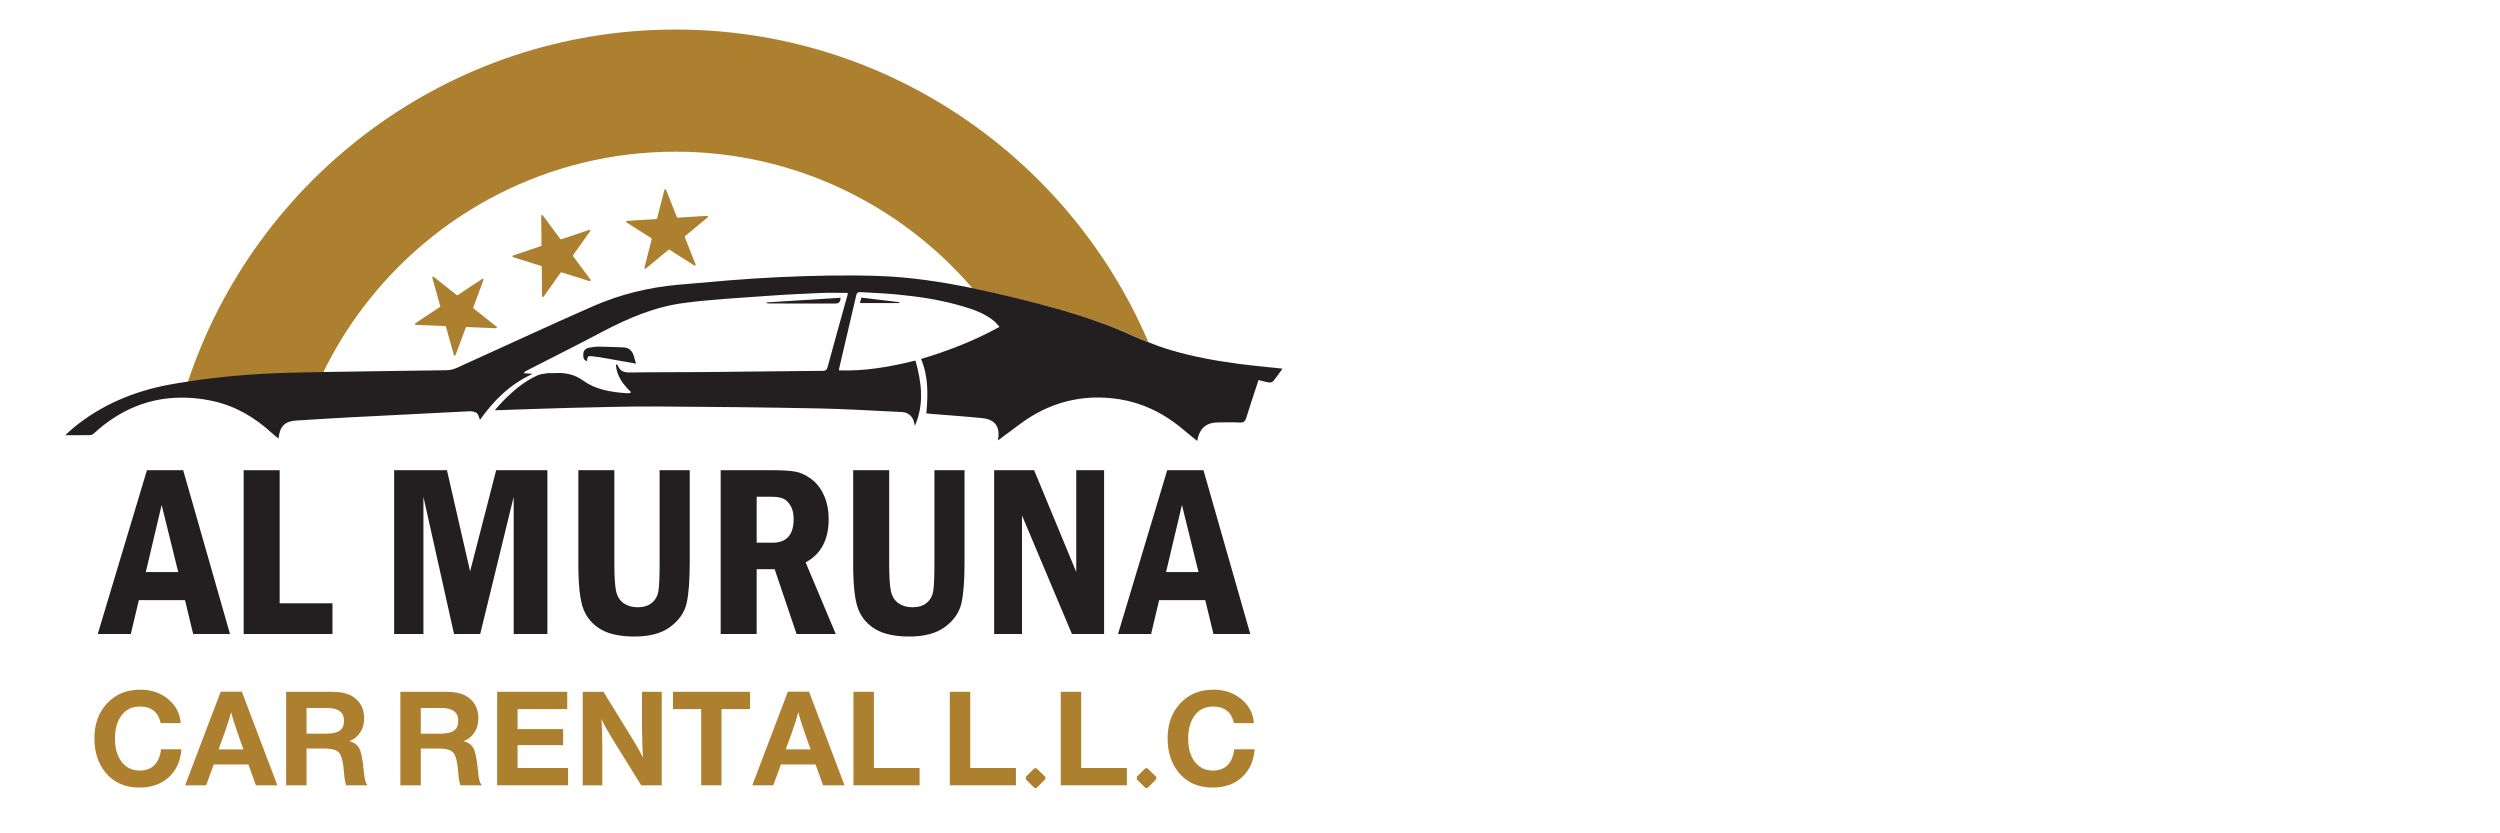
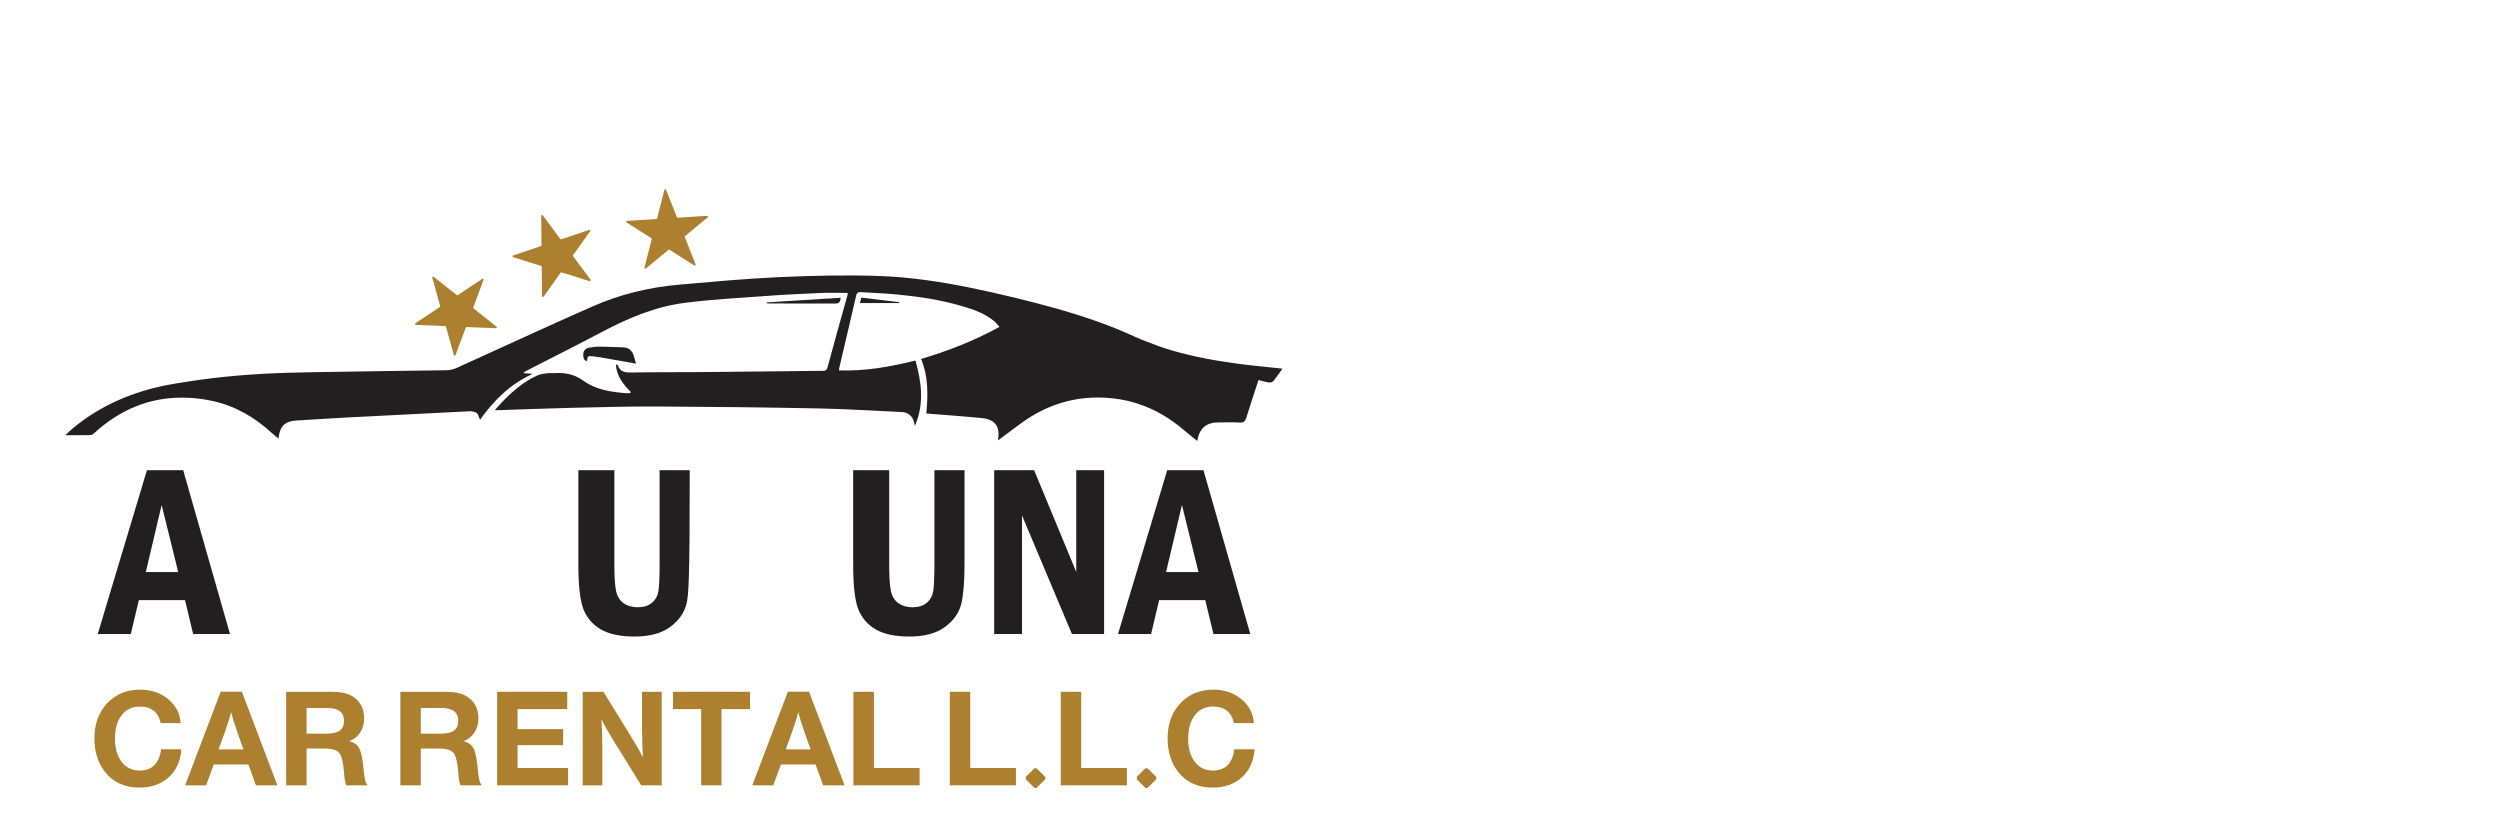
<svg xmlns="http://www.w3.org/2000/svg" xmlns:ns1="http://sodipodi.sourceforge.net/DTD/sodipodi-0.dtd" xmlns:ns2="http://www.inkscape.org/namespaces/inkscape" version="1.1" id="svg2" width="200" height="66.667" viewBox="0 0 200 66.667" ns1:docname="logo.ai">
  <defs id="defs6">
    <clipPath clipPathUnits="userSpaceOnUse" id="clipPath28">
      <path d="M 0,50 H 150 V 0 H 0 Z" id="path26" />
    </clipPath>
  </defs>
  <ns1:namedview id="namedview4" pagecolor="#ffffff" bordercolor="#000000" borderopacity="0.25" ns2:showpageshadow="2" ns2:pageopacity="0.0" ns2:pagecheckerboard="0" ns2:deskcolor="#d1d1d1" />
  <g id="g8" ns2:groupmode="layer" ns2:label="logo" transform="matrix(1.333,0,0,-1.333,0,66.667)">
    <g id="g10" transform="translate(10.696,15.679)">
      <path d="M 0,0 -0.994,4.028 -1.947,0 Z m -1.877,6.115 h 2.175 l 2.809,-9.831 h -2.21 l -0.49,2.031 h -2.77 L -2.845,-3.716 H -4.83 Z" style="fill:#231f20;fill-opacity:1;fill-rule:nonzero;stroke:none" id="path12" />
    </g>
    <g id="g14" transform="translate(14.623,21.793)">
-       <path d="M 0,0 H 2.161 V -7.987 H 5.33 V -9.831 H 0 Z" style="fill:#231f20;fill-opacity:1;fill-rule:nonzero;stroke:none" id="path16" />
-     </g>
+       </g>
    <g id="g18" transform="translate(23.655,21.793)">
-       <path d="M 0,0 H 3.169 L 4.559,-6.071 6.122,0 H 9.197 V -9.831 H 7.173 v 8.232 L 5.164,-9.831 H 3.594 L 1.757,-1.599 V -9.831 H 0 Z" style="fill:#231f20;fill-opacity:1;fill-rule:nonzero;stroke:none" id="path20" />
-     </g>
+       </g>
    <g id="g22">
      <g id="g24" clip-path="url(#clipPath28)">
        <g id="g30" transform="translate(34.71,21.793)">
-           <path d="m 0,0 h 2.161 v -5.618 c 0,-0.792 0.036,-1.344 0.108,-1.656 0.072,-0.312 0.222,-0.549 0.45,-0.71 0.228,-0.16 0.508,-0.241 0.839,-0.241 0.36,0 0.646,0.089 0.857,0.267 0.211,0.177 0.341,0.413 0.389,0.705 0.048,0.293 0.072,0.838 0.072,1.635 V 0 H 6.684 V -5.531 C 6.684,-6.636 6.62,-7.459 6.493,-8.001 6.365,-8.544 6.041,-9.01 5.52,-9.399 4.999,-9.788 4.283,-9.982 3.371,-9.982 2.516,-9.982 1.844,-9.839 1.354,-9.554 0.864,-9.268 0.516,-8.867 0.31,-8.351 0.103,-7.835 0,-6.924 0,-5.618 Z" style="fill:#231f20;fill-opacity:1;fill-rule:nonzero;stroke:none" id="path32" />
+           <path d="m 0,0 h 2.161 v -5.618 c 0,-0.792 0.036,-1.344 0.108,-1.656 0.072,-0.312 0.222,-0.549 0.45,-0.71 0.228,-0.16 0.508,-0.241 0.839,-0.241 0.36,0 0.646,0.089 0.857,0.267 0.211,0.177 0.341,0.413 0.389,0.705 0.048,0.293 0.072,0.838 0.072,1.635 V 0 H 6.684 C 6.684,-6.636 6.62,-7.459 6.493,-8.001 6.365,-8.544 6.041,-9.01 5.52,-9.399 4.999,-9.788 4.283,-9.982 3.371,-9.982 2.516,-9.982 1.844,-9.839 1.354,-9.554 0.864,-9.268 0.516,-8.867 0.31,-8.351 0.103,-7.835 0,-6.924 0,-5.618 Z" style="fill:#231f20;fill-opacity:1;fill-rule:nonzero;stroke:none" id="path32" />
        </g>
        <g id="g34" transform="translate(45.412,20.201)">
-           <path d="m 0,0 v -2.758 h 0.951 c 0.845,0 1.267,0.472 1.267,1.418 0,0.327 -0.062,0.595 -0.187,0.803 -0.125,0.209 -0.27,0.351 -0.436,0.425 C 1.43,-0.037 1.186,0 0.864,0 Z m -2.161,1.592 h 3.09 c 0.6,0 1.06,-0.028 1.379,-0.083 C 2.627,1.454 2.95,1.305 3.277,1.062 3.603,0.82 3.859,0.489 4.044,0.068 4.229,-0.352 4.321,-0.823 4.321,-1.347 4.321,-2.576 3.86,-3.44 2.938,-3.94 L 4.746,-8.239 H 2.394 L 1.08,-4.35 H 0 v -3.889 h -2.161 z" style="fill:#231f20;fill-opacity:1;fill-rule:nonzero;stroke:none" id="path36" />
-         </g>
+           </g>
        <g id="g38" transform="translate(51.203,21.793)">
          <path d="m 0,0 h 2.161 v -5.618 c 0,-0.792 0.036,-1.344 0.108,-1.656 0.072,-0.312 0.222,-0.549 0.45,-0.71 0.228,-0.16 0.508,-0.241 0.839,-0.241 0.36,0 0.646,0.089 0.857,0.267 0.211,0.177 0.341,0.413 0.389,0.705 0.048,0.293 0.072,0.838 0.072,1.635 V 0 H 6.684 V -5.531 C 6.684,-6.636 6.62,-7.459 6.493,-8.001 6.365,-8.544 6.041,-9.01 5.52,-9.399 4.999,-9.788 4.283,-9.982 3.371,-9.982 2.516,-9.982 1.844,-9.839 1.354,-9.554 0.864,-9.268 0.516,-8.867 0.31,-8.351 0.103,-7.835 0,-6.924 0,-5.618 Z" style="fill:#231f20;fill-opacity:1;fill-rule:nonzero;stroke:none" id="path40" />
        </g>
        <g id="g42" transform="translate(59.665,21.793)">
          <path d="M 0,0 H 2.398 L 4.926,-6.107 V 0 H 6.597 V -9.831 H 4.667 L 1.671,-2.715 V -9.831 H 0 Z" style="fill:#231f20;fill-opacity:1;fill-rule:nonzero;stroke:none" id="path44" />
        </g>
        <g id="g46" transform="translate(71.928,15.679)">
          <path d="M 0,0 -0.994,4.028 -1.947,0 Z M -1.877,6.115 H 0.298 L 3.107,-3.716 H 0.897 L 0.406,-1.685 H -2.363 L -2.845,-3.716 H -4.83 Z" style="fill:#231f20;fill-opacity:1;fill-rule:nonzero;stroke:none" id="path48" />
        </g>
        <g id="g50" transform="translate(10.887,5.046)">
          <path d="m 0,0 c -0.051,-0.704 -0.304,-1.263 -0.758,-1.678 -0.454,-0.414 -1.042,-0.621 -1.763,-0.621 -0.886,0 -1.575,0.315 -2.069,0.945 -0.42,0.533 -0.631,1.204 -0.631,2.01 0,0.863 0.256,1.565 0.767,2.107 0.511,0.543 1.172,0.814 1.984,0.814 0.659,0 1.218,-0.19 1.678,-0.571 0.46,-0.38 0.71,-0.86 0.749,-1.439 h -1.2 c -0.142,0.664 -0.56,0.996 -1.252,0.996 -0.46,0 -0.824,-0.173 -1.09,-0.519 -0.267,-0.346 -0.401,-0.815 -0.401,-1.405 0,-0.585 0.134,-1.051 0.401,-1.397 0.266,-0.346 0.627,-0.519 1.081,-0.519 0.744,0 1.173,0.425 1.286,1.277 z" style="fill:#ad802f;fill-opacity:1;fill-rule:nonzero;stroke:none" id="path52" />
        </g>
        <g id="g54" transform="translate(14.609,5.037)">
          <path d="M 0,0 -0.358,1.013 C -0.522,1.468 -0.647,1.874 -0.732,2.231 -0.829,1.891 -0.959,1.485 -1.124,1.013 L -1.49,0 Z m -0.094,3.466 2.13,-5.621 H 0.749 L 0.298,-0.903 H -1.78 L -2.24,-2.155 H -3.5 l 2.137,5.621 z" style="fill:#ad802f;fill-opacity:1;fill-rule:nonzero;stroke:none" id="path56" />
        </g>
        <g id="g58" transform="translate(18.398,7.524)">
          <path d="m 0,0 v -1.542 h 1.167 c 0.38,0 0.655,0.061 0.826,0.184 0.17,0.122 0.255,0.319 0.255,0.591 C 2.248,-0.255 1.905,0 1.218,0 Z M -1.226,0.971 H 1.49 C 2.03,0.971 2.441,0.886 2.725,0.715 3.213,0.426 3.457,-0.02 3.457,-0.622 3.457,-0.945 3.378,-1.229 3.219,-1.473 3.06,-1.717 2.841,-1.891 2.563,-1.993 2.864,-2.067 3.07,-2.221 3.181,-2.457 3.292,-2.693 3.378,-3.157 3.44,-3.849 3.48,-4.241 3.537,-4.482 3.611,-4.573 L 3.662,-4.641 H 2.384 c -0.062,0.119 -0.107,0.371 -0.136,0.758 -0.045,0.607 -0.139,1 -0.281,1.179 -0.142,0.179 -0.431,0.268 -0.868,0.268 H 0 v -2.205 h -1.226 z" style="fill:#ad802f;fill-opacity:1;fill-rule:nonzero;stroke:none" id="path60" />
        </g>
        <g id="g62" transform="translate(25.254,7.524)">
          <path d="m 0,0 v -1.542 h 1.167 c 0.38,0 0.655,0.061 0.826,0.184 0.17,0.122 0.255,0.319 0.255,0.591 C 2.248,-0.255 1.905,0 1.218,0 Z M -1.226,0.971 H 1.49 C 2.03,0.971 2.441,0.886 2.725,0.715 3.213,0.426 3.457,-0.02 3.457,-0.622 3.457,-0.945 3.378,-1.229 3.219,-1.473 3.06,-1.717 2.841,-1.891 2.563,-1.993 2.864,-2.067 3.07,-2.221 3.181,-2.457 3.292,-2.693 3.378,-3.157 3.44,-3.849 3.48,-4.241 3.537,-4.482 3.611,-4.573 L 3.662,-4.641 H 2.384 c -0.062,0.119 -0.107,0.371 -0.136,0.758 -0.045,0.607 -0.139,1 -0.281,1.179 -0.142,0.179 -0.431,0.268 -0.868,0.268 H 0 v -2.205 h -1.226 z" style="fill:#ad802f;fill-opacity:1;fill-rule:nonzero;stroke:none" id="path64" />
        </g>
        <g id="g66" transform="translate(34.043,8.495)">
          <path d="M 0,0 V -1.039 H -2.981 V -2.24 h 2.734 V -3.202 H -2.981 V -4.573 H 0.051 V -5.612 H -4.207 V 0 Z" style="fill:#ad802f;fill-opacity:1;fill-rule:nonzero;stroke:none" id="path68" />
        </g>
        <g id="g70" transform="translate(39.715,8.495)">
          <path d="m 0,0 v -5.612 h -1.235 l -1.677,2.708 c -0.336,0.545 -0.571,0.965 -0.707,1.26 0.034,-0.414 0.051,-0.939 0.051,-1.575 V -5.612 H -4.744 V 0 H -3.5 l 1.635,-2.649 c 0.341,-0.55 0.585,-0.982 0.732,-1.294 -0.005,0.142 -0.014,0.343 -0.025,0.605 -0.017,0.511 -0.026,0.843 -0.026,0.996 V 0 Z" style="fill:#ad802f;fill-opacity:1;fill-rule:nonzero;stroke:none" id="path72" />
        </g>
        <g id="g74" transform="translate(45.012,8.495)">
          <path d="m 0,0 v -1.039 h -1.712 v -4.573 h -1.217 v 4.573 H -4.624 V 0 Z" style="fill:#ad802f;fill-opacity:1;fill-rule:nonzero;stroke:none" id="path76" />
        </g>
        <g id="g78" transform="translate(48.648,5.037)">
          <path d="M 0,0 -0.358,1.013 C -0.522,1.468 -0.647,1.874 -0.732,2.231 -0.829,1.891 -0.959,1.485 -1.124,1.013 L -1.49,0 Z m -0.094,3.466 2.13,-5.621 H 0.749 L 0.298,-0.903 H -1.78 L -2.24,-2.155 H -3.5 l 2.137,5.621 z" style="fill:#ad802f;fill-opacity:1;fill-rule:nonzero;stroke:none" id="path80" />
        </g>
        <g id="g82" transform="translate(55.189,3.922)">
          <path d="m 0,0 v -1.039 h -3.969 v 5.612 h 1.227 V 0 Z" style="fill:#ad802f;fill-opacity:1;fill-rule:nonzero;stroke:none" id="path84" />
        </g>
        <g id="g86" transform="translate(60.971,3.922)">
          <path d="m 0,0 v -1.039 h -3.969 v 5.612 h 1.227 V 0 Z" style="fill:#ad802f;fill-opacity:1;fill-rule:nonzero;stroke:none" id="path88" />
        </g>
        <g id="g90" transform="translate(62.734,3.249)">
          <path d="m 0,0 -0.485,-0.486 c -0.034,-0.033 -0.069,-0.051 -0.103,-0.051 -0.034,0 -0.068,0.018 -0.102,0.051 l -0.477,0.477 v 0.154 l 0.477,0.477 c 0.029,0.028 0.06,0.042 0.094,0.042 0.04,0 0.074,-0.014 0.102,-0.042 L 0,0.136 Z" style="fill:#ad802f;fill-opacity:1;fill-rule:nonzero;stroke:none" id="path92" />
        </g>
        <g id="g94" transform="translate(67.63,3.922)">
          <path d="m 0,0 v -1.039 h -3.969 v 5.612 h 1.227 V 0 Z" style="fill:#ad802f;fill-opacity:1;fill-rule:nonzero;stroke:none" id="path96" />
        </g>
        <g id="g98" transform="translate(69.393,3.249)">
          <path d="m 0,0 -0.485,-0.486 c -0.034,-0.033 -0.069,-0.051 -0.103,-0.051 -0.034,0 -0.068,0.018 -0.102,0.051 l -0.477,0.477 v 0.154 l 0.477,0.477 c 0.029,0.028 0.06,0.042 0.094,0.042 0.04,0 0.074,-0.014 0.102,-0.042 L 0,0.136 Z" style="fill:#ad802f;fill-opacity:1;fill-rule:nonzero;stroke:none" id="path100" />
        </g>
        <g id="g102" transform="translate(75.295,5.046)">
          <path d="m 0,0 c -0.051,-0.704 -0.304,-1.263 -0.758,-1.678 -0.454,-0.414 -1.042,-0.621 -1.763,-0.621 -0.886,0 -1.575,0.315 -2.069,0.945 -0.42,0.533 -0.631,1.204 -0.631,2.01 0,0.863 0.256,1.565 0.767,2.107 0.511,0.543 1.172,0.814 1.984,0.814 0.659,0 1.218,-0.19 1.678,-0.571 0.46,-0.38 0.71,-0.86 0.749,-1.439 h -1.2 c -0.142,0.664 -0.56,0.996 -1.252,0.996 -0.46,0 -0.824,-0.173 -1.09,-0.519 -0.267,-0.346 -0.401,-0.815 -0.401,-1.405 0,-0.585 0.134,-1.051 0.401,-1.397 0.266,-0.346 0.627,-0.519 1.081,-0.519 0.744,0 1.173,0.425 1.286,1.277 z" style="fill:#ad802f;fill-opacity:1;fill-rule:nonzero;stroke:none" id="path104" />
        </g>
        <g id="g106" transform="translate(17.418,27.604)">
-           <path d="m 0,0 c 0.508,0.014 1.016,0.024 1.524,0.035 0.149,0.003 0.299,0.004 0.448,0.007 0.667,1.371 1.462,2.669 2.372,3.876 4.294,5.697 11.116,9.388 18.783,9.388 7.125,0 13.514,-3.19 17.829,-8.211 C 41.828,4.917 42.696,4.72 43.561,4.51 44.38,4.312 45.196,4.102 46.007,3.875 47.628,3.42 49.225,2.885 50.759,2.177 51.005,2.063 51.255,1.967 51.504,1.868 46.797,12.89 35.85,20.636 23.127,20.636 9.494,20.636 -2.095,11.74 -6.157,-0.549 c 0.015,0.002 0.03,0.005 0.045,0.008 C -4.088,-0.219 -2.047,-0.058 0,0" style="fill:#ad802f;fill-opacity:1;fill-rule:nonzero;stroke:none" id="path108" />
-         </g>
+           </g>
        <g id="g110" transform="translate(74.291,28.184)">
          <path d="m 0,0 c -1.369,0.183 -2.719,0.428 -4.035,0.82 -0.484,0.144 -0.962,0.317 -1.436,0.506 -0.25,0.099 -0.5,0.195 -0.746,0.309 -1.534,0.709 -3.131,1.243 -4.752,1.698 -0.811,0.227 -1.627,0.437 -2.446,0.635 -0.865,0.21 -1.733,0.408 -2.605,0.585 -1.837,0.375 -3.69,0.653 -5.57,0.715 -1.986,0.066 -3.98,0.017 -5.967,-0.072 -2.001,-0.09 -4,-0.279 -5.997,-0.453 -1.782,-0.156 -3.513,-0.576 -5.148,-1.293 -2.747,-1.205 -5.465,-2.475 -8.199,-3.71 -0.184,-0.083 -0.399,-0.128 -0.601,-0.131 -2.501,-0.042 -5.002,-0.06 -7.502,-0.109 -0.149,-0.003 -0.299,-0.004 -0.448,-0.007 -0.508,-0.011 -1.016,-0.02 -1.524,-0.035 -2.047,-0.058 -4.088,-0.219 -6.111,-0.541 -0.016,-0.003 -0.031,-0.005 -0.046,-0.008 -0.352,-0.056 -0.704,-0.107 -1.055,-0.175 -2.093,-0.403 -4.014,-1.201 -5.675,-2.564 -0.157,-0.129 -0.303,-0.271 -0.512,-0.459 0.568,0 1.049,-0.006 1.53,0.006 0.076,0.002 0.161,0.074 0.224,0.132 1.542,1.402 3.275,2.106 5.192,2.114 0.227,10e-4 0.455,-0.002 0.688,-0.021 0.398,-0.032 0.803,-0.09 1.217,-0.18 1.363,-0.297 2.523,-0.983 3.544,-1.917 0.02,-0.019 0.042,-0.036 0.063,-0.055 0.101,-0.095 0.216,-0.176 0.344,-0.279 0.06,0.728 0.379,1.039 1.069,1.081 0.109,0.006 0.219,0.013 0.328,0.019 0.929,0.057 1.858,0.117 2.787,0.166 2.415,0.128 4.83,0.251 7.245,0.368 0.155,0.007 0.347,-0.015 0.461,-0.102 0.107,-0.082 0.134,-0.268 0.197,-0.412 0.813,1.135 1.778,2.135 3.173,2.762 -0.243,0.017 -0.396,0.027 -0.549,0.037 0.053,0.088 0.108,0.118 0.163,0.146 1.51,0.774 3.028,1.533 4.527,2.326 1.559,0.823 3.174,1.512 4.924,1.743 1.624,0.215 3.265,0.298 4.9,0.418 1.101,0.081 2.204,0.134 3.306,0.182 0.541,0.023 1.084,0.004 1.626,0.004 0,-0.037 0.006,-0.066 -0.001,-0.091 -0.404,-1.457 -0.816,-2.913 -1.209,-4.374 -0.063,-0.234 -0.212,-0.21 -0.373,-0.211 -2.365,-0.026 -4.729,-0.054 -7.094,-0.074 -1.443,-0.012 -2.886,-0.001 -4.329,-0.025 -0.374,-0.006 -0.664,0.043 -0.791,0.439 -0.004,0.015 -0.043,0.019 -0.117,0.047 0.046,-0.721 0.452,-1.211 0.908,-1.665 -0.04,-0.035 -0.052,-0.056 -0.065,-0.057 -0.073,-0.005 -0.147,-0.012 -0.219,-0.007 -0.91,0.068 -1.825,0.208 -2.569,0.747 -0.575,0.416 -1.158,0.503 -1.813,0.455 -0.118,-0.009 -0.24,0.014 -0.356,-0.004 -0.203,-0.032 -0.419,-0.051 -0.603,-0.134 -0.801,-0.364 -1.46,-0.927 -2.069,-1.552 -0.155,-0.158 -0.298,-0.328 -0.48,-0.531 0.126,0 0.188,-0.001 0.251,10e-4 1.432,0.046 2.863,0.104 4.296,0.138 1.724,0.04 3.45,0.09 5.174,0.082 3.241,-0.016 6.483,-0.053 9.723,-0.116 1.669,-0.033 3.337,-0.141 5.005,-0.218 0.35,-0.017 0.618,-0.245 0.708,-0.585 0.021,-0.08 0.036,-0.161 0.054,-0.241 0.575,1.304 0.404,2.597 0.037,3.918 -1.525,-0.381 -3.033,-0.644 -4.588,-0.591 0.003,0.058 0,0.085 0.006,0.11 0.343,1.464 0.689,2.928 1.027,4.393 0.041,0.182 0.146,0.201 0.298,0.191 0.682,-0.044 1.367,-0.066 2.048,-0.129 1.373,-0.128 2.735,-0.329 4.061,-0.724 0.665,-0.199 1.321,-0.43 1.868,-0.883 0.113,-0.093 0.201,-0.216 0.322,-0.349 -1.524,-0.832 -3.08,-1.441 -4.707,-1.924 0.447,-1.065 0.418,-2.155 0.316,-3.269 0.13,-0.011 0.228,-0.02 0.327,-0.029 1.009,-0.082 2.02,-0.151 3.028,-0.252 0.784,-0.079 1.097,-0.531 0.942,-1.341 0.468,0.348 0.911,0.68 1.356,1.009 0.428,0.316 0.867,0.583 1.319,0.803 0.46,0.225 0.933,0.4 1.418,0.526 1.015,0.264 2.083,0.313 3.205,0.135 0.674,-0.107 1.304,-0.305 1.898,-0.576 0.464,-0.211 0.903,-0.473 1.324,-0.773 0.229,-0.164 0.454,-0.336 0.671,-0.525 0.244,-0.213 0.502,-0.41 0.77,-0.627 0.138,0.777 0.541,1.111 1.293,1.111 0.42,0 0.841,0.016 1.26,-0.007 0.238,-0.012 0.328,0.079 0.394,0.295 0.23,0.748 0.481,1.489 0.731,2.254 C 1.467,-1.036 1.676,-1.1 1.89,-1.129 1.97,-1.14 2.091,-1.091 2.141,-1.028 2.337,-0.786 2.51,-0.527 2.678,-0.295 1.824,-0.202 0.909,-0.122 0,0" style="fill:#231f20;fill-opacity:1;fill-rule:nonzero;stroke:none" id="path112" />
        </g>
        <g id="g114" transform="translate(35.228,28.338)">
          <path d="M 0,0 C 0.033,0.303 0.047,0.324 0.336,0.293 0.624,0.261 0.911,0.21 1.197,0.16 1.758,0.064 2.319,-0.038 2.942,-0.148 2.894,0.021 2.859,0.131 2.831,0.244 2.741,0.598 2.546,0.822 2.152,0.829 1.679,0.838 1.207,0.87 0.735,0.872 0.519,0.873 0.299,0.844 0.087,0.798 -0.108,0.755 -0.221,0.614 -0.223,0.402 -0.225,0.228 -0.218,0.061 0,0" style="fill:#231f20;fill-opacity:1;fill-rule:nonzero;stroke:none" id="path116" />
        </g>
        <g id="g118" transform="translate(50.45,32.144)">
          <path d="m 0,0 c -1.498,-0.095 -2.973,-0.188 -4.448,-0.281 -10e-4,-0.012 -0.002,-0.025 -0.003,-0.037 0.049,-0.009 0.098,-0.027 0.147,-0.027 1.333,-0.002 2.666,0 3.998,-0.003 0.245,0 0.293,0.146 0.306,0.348" style="fill:#231f20;fill-opacity:1;fill-rule:nonzero;stroke:none" id="path120" />
        </g>
        <g id="g122" transform="translate(51.609,31.825)">
          <path d="M 0,0 H 2.356 C 2.357,0.017 2.358,0.034 2.359,0.051 1.607,0.142 0.855,0.233 0.084,0.326 0.056,0.218 0.033,0.127 0,0" style="fill:#231f20;fill-opacity:1;fill-rule:nonzero;stroke:none" id="path124" />
        </g>
        <g id="g126" transform="translate(26.029,33.399)">
          <path d="M 0,0 1.381,-1.095 C 1.399,-1.109 1.424,-1.11 1.443,-1.098 l 1.468,0.975 C 2.954,-0.095 3.008,-0.137 2.99,-0.185 L 2.375,-1.837 C 2.367,-1.858 2.374,-1.883 2.392,-1.897 l 1.38,-1.095 C 3.813,-3.024 3.789,-3.088 3.737,-3.086 l -1.76,0.074 C 1.954,-3.011 1.933,-3.025 1.925,-3.046 L 1.31,-4.698 C 1.292,-4.746 1.223,-4.743 1.21,-4.694 L 0.736,-2.996 C 0.73,-2.974 0.71,-2.958 0.687,-2.958 l -1.76,0.075 c -0.051,0.002 -0.07,0.068 -0.027,0.097 l 1.468,0.975 c 0.019,0.012 0.028,0.036 0.021,0.058 l -0.473,1.697 C -0.098,-0.006 -0.04,0.032 0,0" style="fill:#ad802f;fill-opacity:1;fill-rule:nonzero;stroke:none" id="path128" />
        </g>
        <g id="g130" transform="translate(32.576,37.087)">
          <path d="m 0,0 1.05,-1.415 c 0.014,-0.018 0.038,-0.026 0.06,-0.019 l 1.67,0.562 c 0.048,0.016 0.09,-0.039 0.06,-0.081 L 1.819,-2.389 c -0.014,-0.019 -0.013,-0.044 0,-0.062 L 2.87,-3.866 C 2.9,-3.907 2.86,-3.964 2.811,-3.948 L 1.13,-3.421 C 1.108,-3.414 1.084,-3.422 1.071,-3.441 L 0.05,-4.877 c -0.03,-0.042 -0.096,-0.021 -0.097,0.03 l -0.017,1.762 c -0.001,0.023 -0.016,0.044 -0.038,0.05 l -1.681,0.528 c -0.049,0.015 -0.05,0.084 -0.001,0.101 l 1.67,0.561 c 0.022,0.007 0.037,0.028 0.036,0.051 l -0.017,1.762 C -0.096,0.019 -0.031,0.041 0,0" style="fill:#ad802f;fill-opacity:1;fill-rule:nonzero;stroke:none" id="path132" />
        </g>
        <g id="g134" transform="translate(39.975,38.621)">
          <path d="m 0,0 0.648,-1.639 c 0.009,-0.021 0.03,-0.034 0.053,-0.033 l 1.758,0.11 c 0.052,0.003 0.077,-0.061 0.038,-0.094 L 1.138,-2.778 C 1.121,-2.793 1.114,-2.817 1.123,-2.839 L 1.771,-4.477 C 1.79,-4.525 1.737,-4.569 1.693,-4.541 L 0.206,-3.597 C 0.187,-3.584 0.161,-3.586 0.144,-3.601 l -1.358,-1.122 c -0.04,-0.033 -0.098,0.004 -0.085,0.054 l 0.438,1.706 c 0.006,0.022 -0.003,0.046 -0.022,0.058 l -1.488,0.945 c -0.043,0.027 -0.026,0.094 0.025,0.097 l 1.759,0.11 c 0.023,0.002 0.042,0.018 0.048,0.04 l 0.438,1.707 C -0.088,0.043 -0.019,0.048 0,0" style="fill:#ad802f;fill-opacity:1;fill-rule:nonzero;stroke:none" id="path136" />
        </g>
      </g>
    </g>
  </g>
</svg>